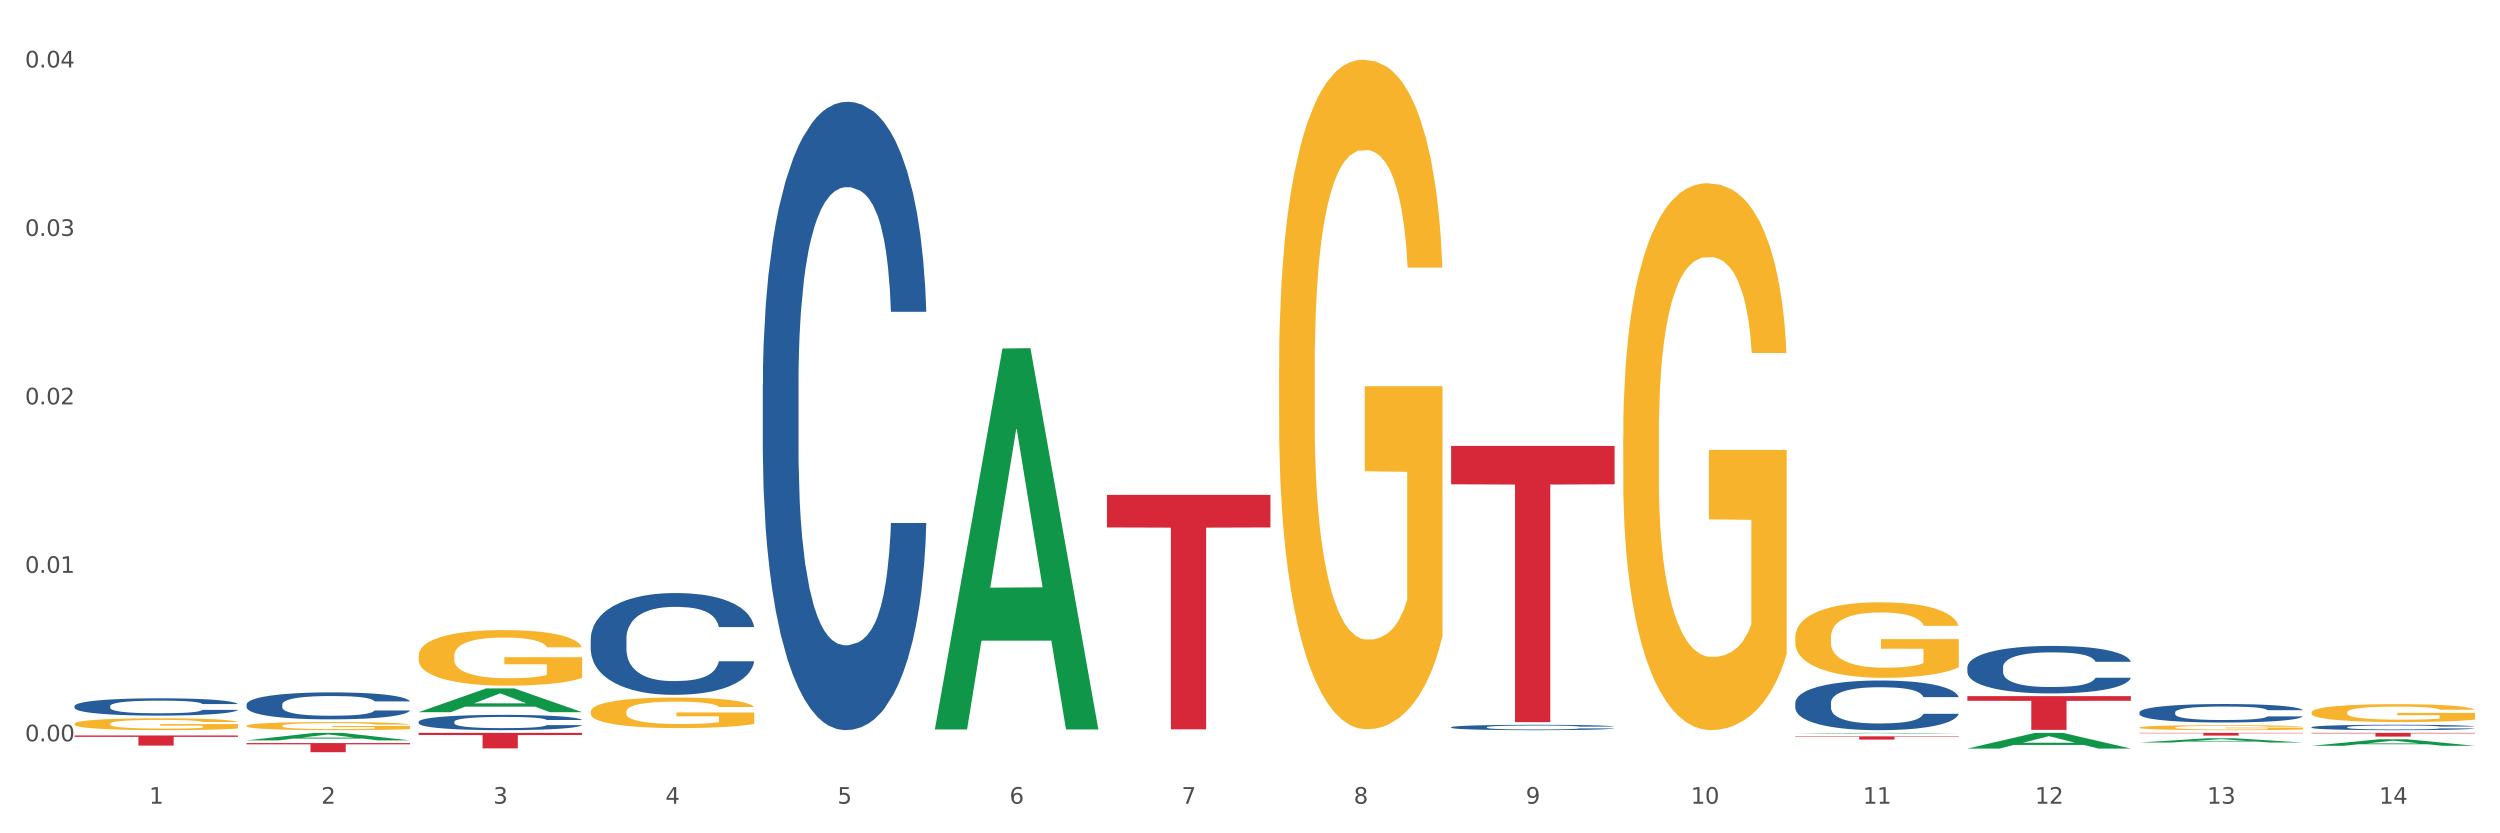
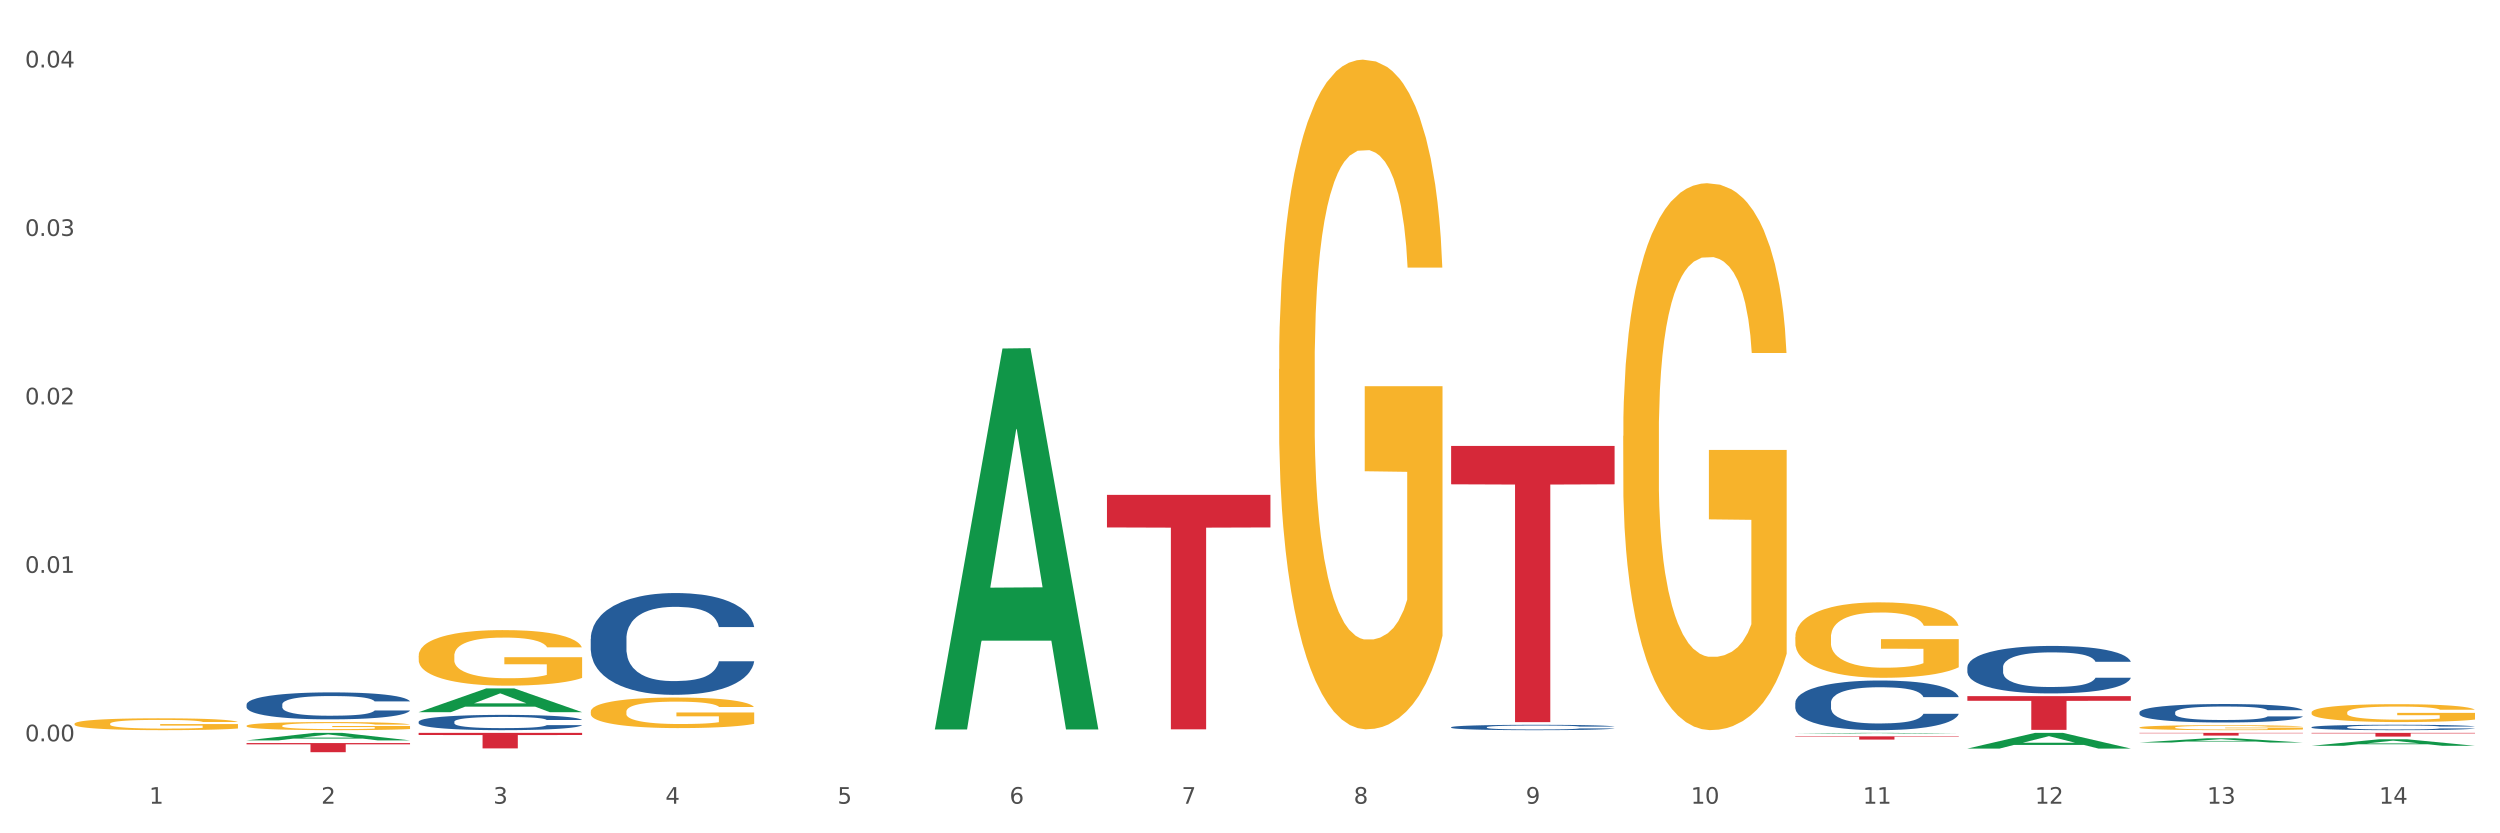
<svg xmlns="http://www.w3.org/2000/svg" xmlns:xlink="http://www.w3.org/1999/xlink" width="1080pt" height="360pt" viewBox="0 0 1080 360" version="1.1">
  <rect x="0" y="0" width="1080" height="360" fill="#333333" stroke="none" />
  <defs>
    <style type="text/css">*{stroke-linejoin: round; stroke-linecap: butt}</style>
  </defs>
  <g id="figure_1">
    <g id="patch_1">
      <path d="M 0 360  L 1080 360  L 1080 0  L 0 0  z " style="fill: #ffffff; stroke: #ffffff; stroke-linejoin: miter" />
    </g>
    <g id="axes_1">
      <g id="matplotlib.axis_1">
        <g id="xtick_1">
          <g id="text_1">
            <g style="fill: #4d4d4d" transform="translate(64.432 347.204) scale(0.096 -0.096)">
              <defs>
                <path id="DejaVuSans-31" d="M 794 531  L 1825 531  L 1825 4091  L 703 3866  L 703 4441  L 1819 4666  L 2450 4666  L 2450 531  L 3481 531  L 3481 0  L 794 0  L 794 531  z " transform="scale(0.016)" />
              </defs>
              <use xlink:href="#DejaVuSans-31" />
            </g>
          </g>
        </g>
        <g id="xtick_2">
          <g id="text_2">
            <g style="fill: #4d4d4d" transform="translate(138.771 347.204) scale(0.096 -0.096)">
              <defs>
                <path id="DejaVuSans-32" d="M 1228 531  L 3431 531  L 3431 0  L 469 0  L 469 531  Q 828 903 1448 1529  Q 2069 2156 2228 2338  Q 2531 2678 2651 2914  Q 2772 3150 2772 3378  Q 2772 3750 2511 3984  Q 2250 4219 1831 4219  Q 1534 4219 1204 4116  Q 875 4013 500 3803  L 500 4441  Q 881 4594 1212 4672  Q 1544 4750 1819 4750  Q 2544 4750 2975 4387  Q 3406 4025 3406 3419  Q 3406 3131 3298 2873  Q 3191 2616 2906 2266  Q 2828 2175 2409 1742  Q 1991 1309 1228 531  z " transform="scale(0.016)" />
              </defs>
              <use xlink:href="#DejaVuSans-32" />
            </g>
          </g>
        </g>
        <g id="xtick_3">
          <g id="text_3">
            <g style="fill: #4d4d4d" transform="translate(213.109 347.204) scale(0.096 -0.096)">
              <defs>
                <path id="DejaVuSans-33" d="M 2597 2516  Q 3050 2419 3304 2112  Q 3559 1806 3559 1356  Q 3559 666 3084 287  Q 2609 -91 1734 -91  Q 1441 -91 1130 -33  Q 819 25 488 141  L 488 750  Q 750 597 1062 519  Q 1375 441 1716 441  Q 2309 441 2620 675  Q 2931 909 2931 1356  Q 2931 1769 2642 2001  Q 2353 2234 1838 2234  L 1294 2234  L 1294 2753  L 1863 2753  Q 2328 2753 2575 2939  Q 2822 3125 2822 3475  Q 2822 3834 2567 4026  Q 2313 4219 1838 4219  Q 1578 4219 1281 4162  Q 984 4106 628 3988  L 628 4550  Q 988 4650 1302 4700  Q 1616 4750 1894 4750  Q 2613 4750 3031 4423  Q 3450 4097 3450 3541  Q 3450 3153 3228 2886  Q 3006 2619 2597 2516  z " transform="scale(0.016)" />
              </defs>
              <use xlink:href="#DejaVuSans-33" />
            </g>
          </g>
        </g>
        <g id="xtick_4">
          <g id="text_4">
            <g style="fill: #4d4d4d" transform="translate(287.448 347.204) scale(0.096 -0.096)">
              <defs>
                <path id="DejaVuSans-34" d="M 2419 4116  L 825 1625  L 2419 1625  L 2419 4116  z M 2253 4666  L 3047 4666  L 3047 1625  L 3713 1625  L 3713 1100  L 3047 1100  L 3047 0  L 2419 0  L 2419 1100  L 313 1100  L 313 1709  L 2253 4666  z " transform="scale(0.016)" />
              </defs>
              <use xlink:href="#DejaVuSans-34" />
            </g>
          </g>
        </g>
        <g id="xtick_5">
          <g id="text_5">
            <g style="fill: #4d4d4d" transform="translate(361.787 347.204) scale(0.096 -0.096)">
              <defs>
                <path id="DejaVuSans-35" d="M 691 4666  L 3169 4666  L 3169 4134  L 1269 4134  L 1269 2991  Q 1406 3038 1543 3061  Q 1681 3084 1819 3084  Q 2600 3084 3056 2656  Q 3513 2228 3513 1497  Q 3513 744 3044 326  Q 2575 -91 1722 -91  Q 1428 -91 1123 -41  Q 819 9 494 109  L 494 744  Q 775 591 1075 516  Q 1375 441 1709 441  Q 2250 441 2565 725  Q 2881 1009 2881 1497  Q 2881 1984 2565 2268  Q 2250 2553 1709 2553  Q 1456 2553 1204 2497  Q 953 2441 691 2322  L 691 4666  z " transform="scale(0.016)" />
              </defs>
              <use xlink:href="#DejaVuSans-35" />
            </g>
          </g>
        </g>
        <g id="xtick_6">
          <g id="text_6">
            <g style="fill: #4d4d4d" transform="translate(436.125 347.204) scale(0.096 -0.096)">
              <defs>
                <path id="DejaVuSans-36" d="M 2113 2584  Q 1688 2584 1439 2293  Q 1191 2003 1191 1497  Q 1191 994 1439 701  Q 1688 409 2113 409  Q 2538 409 2786 701  Q 3034 994 3034 1497  Q 3034 2003 2786 2293  Q 2538 2584 2113 2584  z M 3366 4563  L 3366 3988  Q 3128 4100 2886 4159  Q 2644 4219 2406 4219  Q 1781 4219 1451 3797  Q 1122 3375 1075 2522  Q 1259 2794 1537 2939  Q 1816 3084 2150 3084  Q 2853 3084 3261 2657  Q 3669 2231 3669 1497  Q 3669 778 3244 343  Q 2819 -91 2113 -91  Q 1303 -91 875 529  Q 447 1150 447 2328  Q 447 3434 972 4092  Q 1497 4750 2381 4750  Q 2619 4750 2861 4703  Q 3103 4656 3366 4563  z " transform="scale(0.016)" />
              </defs>
              <use xlink:href="#DejaVuSans-36" />
            </g>
          </g>
        </g>
        <g id="xtick_7">
          <g id="text_7">
            <g style="fill: #4d4d4d" transform="translate(510.464 347.204) scale(0.096 -0.096)">
              <defs>
                <path id="DejaVuSans-37" d="M 525 4666  L 3525 4666  L 3525 4397  L 1831 0  L 1172 0  L 2766 4134  L 525 4134  L 525 4666  z " transform="scale(0.016)" />
              </defs>
              <use xlink:href="#DejaVuSans-37" />
            </g>
          </g>
        </g>
        <g id="xtick_8">
          <g id="text_8">
            <g style="fill: #4d4d4d" transform="translate(584.803 347.204) scale(0.096 -0.096)">
              <defs>
                <path id="DejaVuSans-38" d="M 2034 2216  Q 1584 2216 1326 1975  Q 1069 1734 1069 1313  Q 1069 891 1326 650  Q 1584 409 2034 409  Q 2484 409 2743 651  Q 3003 894 3003 1313  Q 3003 1734 2745 1975  Q 2488 2216 2034 2216  z M 1403 2484  Q 997 2584 770 2862  Q 544 3141 544 3541  Q 544 4100 942 4425  Q 1341 4750 2034 4750  Q 2731 4750 3128 4425  Q 3525 4100 3525 3541  Q 3525 3141 3298 2862  Q 3072 2584 2669 2484  Q 3125 2378 3379 2068  Q 3634 1759 3634 1313  Q 3634 634 3220 271  Q 2806 -91 2034 -91  Q 1263 -91 848 271  Q 434 634 434 1313  Q 434 1759 690 2068  Q 947 2378 1403 2484  z M 1172 3481  Q 1172 3119 1398 2916  Q 1625 2713 2034 2713  Q 2441 2713 2670 2916  Q 2900 3119 2900 3481  Q 2900 3844 2670 4047  Q 2441 4250 2034 4250  Q 1625 4250 1398 4047  Q 1172 3844 1172 3481  z " transform="scale(0.016)" />
              </defs>
              <use xlink:href="#DejaVuSans-38" />
            </g>
          </g>
        </g>
        <g id="xtick_9">
          <g id="text_9">
            <g style="fill: #4d4d4d" transform="translate(659.142 347.204) scale(0.096 -0.096)">
              <defs>
                <path id="DejaVuSans-39" d="M 703 97  L 703 672  Q 941 559 1184 500  Q 1428 441 1663 441  Q 2288 441 2617 861  Q 2947 1281 2994 2138  Q 2813 1869 2534 1725  Q 2256 1581 1919 1581  Q 1219 1581 811 2004  Q 403 2428 403 3163  Q 403 3881 828 4315  Q 1253 4750 1959 4750  Q 2769 4750 3195 4129  Q 3622 3509 3622 2328  Q 3622 1225 3098 567  Q 2575 -91 1691 -91  Q 1453 -91 1209 -44  Q 966 3 703 97  z M 1959 2075  Q 2384 2075 2632 2365  Q 2881 2656 2881 3163  Q 2881 3666 2632 3958  Q 2384 4250 1959 4250  Q 1534 4250 1286 3958  Q 1038 3666 1038 3163  Q 1038 2656 1286 2365  Q 1534 2075 1959 2075  z " transform="scale(0.016)" />
              </defs>
              <use xlink:href="#DejaVuSans-39" />
            </g>
          </g>
        </g>
        <g id="xtick_10">
          <g id="text_10">
            <g style="fill: #4d4d4d" transform="translate(730.426 347.204) scale(0.096 -0.096)">
              <defs>
                <path id="DejaVuSans-30" d="M 2034 4250  Q 1547 4250 1301 3770  Q 1056 3291 1056 2328  Q 1056 1369 1301 889  Q 1547 409 2034 409  Q 2525 409 2770 889  Q 3016 1369 3016 2328  Q 3016 3291 2770 3770  Q 2525 4250 2034 4250  z M 2034 4750  Q 2819 4750 3233 4129  Q 3647 3509 3647 2328  Q 3647 1150 3233 529  Q 2819 -91 2034 -91  Q 1250 -91 836 529  Q 422 1150 422 2328  Q 422 3509 836 4129  Q 1250 4750 2034 4750  z " transform="scale(0.016)" />
              </defs>
              <use xlink:href="#DejaVuSans-31" />
              <use xlink:href="#DejaVuSans-30" transform="translate(63.623 0)" />
            </g>
          </g>
        </g>
        <g id="xtick_11">
          <g id="text_11">
            <g style="fill: #4d4d4d" transform="translate(804.765 347.204) scale(0.096 -0.096)">
              <use xlink:href="#DejaVuSans-31" />
              <use xlink:href="#DejaVuSans-31" transform="translate(63.623 0)" />
            </g>
          </g>
        </g>
        <g id="xtick_12">
          <g id="text_12">
            <g style="fill: #4d4d4d" transform="translate(879.104 347.204) scale(0.096 -0.096)">
              <use xlink:href="#DejaVuSans-31" />
              <use xlink:href="#DejaVuSans-32" transform="translate(63.623 0)" />
            </g>
          </g>
        </g>
        <g id="xtick_13">
          <g id="text_13">
            <g style="fill: #4d4d4d" transform="translate(953.442 347.204) scale(0.096 -0.096)">
              <use xlink:href="#DejaVuSans-31" />
              <use xlink:href="#DejaVuSans-33" transform="translate(63.623 0)" />
            </g>
          </g>
        </g>
        <g id="xtick_14">
          <g id="text_14">
            <g style="fill: #4d4d4d" transform="translate(1027.781 347.204) scale(0.096 -0.096)">
              <use xlink:href="#DejaVuSans-31" />
              <use xlink:href="#DejaVuSans-34" transform="translate(63.623 0)" />
            </g>
          </g>
        </g>
        <g id="xtick_15" />
        <g id="xtick_16" />
        <g id="xtick_17" />
        <g id="xtick_18" />
        <g id="xtick_19" />
        <g id="xtick_20" />
        <g id="xtick_21" />
        <g id="xtick_22" />
        <g id="xtick_23" />
        <g id="xtick_24" />
        <g id="xtick_25" />
        <g id="xtick_26" />
        <g id="xtick_27" />
      </g>
      <g id="matplotlib.axis_2">
        <g id="ytick_1">
          <g id="text_15">
            <g style="fill: #4d4d4d" transform="translate(10.8 320.246) scale(0.096 -0.096)">
              <defs>
                <path id="DejaVuSans-2e" d="M 684 794  L 1344 794  L 1344 0  L 684 0  L 684 794  z " transform="scale(0.016)" />
              </defs>
              <use xlink:href="#DejaVuSans-30" />
              <use xlink:href="#DejaVuSans-2e" transform="translate(63.623 0)" />
              <use xlink:href="#DejaVuSans-30" transform="translate(95.41 0)" />
              <use xlink:href="#DejaVuSans-30" transform="translate(159.033 0)" />
            </g>
          </g>
        </g>
        <g id="ytick_2">
          <g id="text_16">
            <g style="fill: #4d4d4d" transform="translate(10.8 247.471) scale(0.096 -0.096)">
              <use xlink:href="#DejaVuSans-30" />
              <use xlink:href="#DejaVuSans-2e" transform="translate(63.623 0)" />
              <use xlink:href="#DejaVuSans-30" transform="translate(95.41 0)" />
              <use xlink:href="#DejaVuSans-31" transform="translate(159.033 0)" />
            </g>
          </g>
        </g>
        <g id="ytick_3">
          <g id="text_17">
            <g style="fill: #4d4d4d" transform="translate(10.8 174.696) scale(0.096 -0.096)">
              <use xlink:href="#DejaVuSans-30" />
              <use xlink:href="#DejaVuSans-2e" transform="translate(63.623 0)" />
              <use xlink:href="#DejaVuSans-30" transform="translate(95.41 0)" />
              <use xlink:href="#DejaVuSans-32" transform="translate(159.033 0)" />
            </g>
          </g>
        </g>
        <g id="ytick_4">
          <g id="text_18">
            <g style="fill: #4d4d4d" transform="translate(10.8 101.92) scale(0.096 -0.096)">
              <use xlink:href="#DejaVuSans-30" />
              <use xlink:href="#DejaVuSans-2e" transform="translate(63.623 0)" />
              <use xlink:href="#DejaVuSans-30" transform="translate(95.41 0)" />
              <use xlink:href="#DejaVuSans-33" transform="translate(159.033 0)" />
            </g>
          </g>
        </g>
        <g id="ytick_5">
          <g id="text_19">
            <g style="fill: #4d4d4d" transform="translate(10.8 29.145) scale(0.096 -0.096)">
              <use xlink:href="#DejaVuSans-30" />
              <use xlink:href="#DejaVuSans-2e" transform="translate(63.623 0)" />
              <use xlink:href="#DejaVuSans-30" transform="translate(95.41 0)" />
              <use xlink:href="#DejaVuSans-34" transform="translate(159.033 0)" />
            </g>
          </g>
        </g>
        <g id="ytick_6" />
        <g id="ytick_7" />
        <g id="ytick_8" />
        <g id="ytick_9" />
      </g>
      <g id="PolyCollection_1">
        <path d="M 106.514 319.839  L 106.587 319.836  L 135.709 316.602  L 147.795 316.599  L 177.135 319.845  L 163.157 319.845  L 156.823 319.089  L 126.754 319.089  L 126.535 319.101  L 120.42 319.845  L 106.514 319.845  L 106.514 319.839  L 130.54 318.638  L 153.037 318.635  L 141.897 317.291  L 141.752 317.285  L 141.606 317.294  L 130.467 318.635  L 130.54 318.638  L 106.514 319.839  z " clip-path="url(#pf25abf8877)" style="fill: #109648" />
        <path d="M 106.514 321.008  L 177.135 321.008  L 177.135 321.556  L 149.355 321.56  L 149.355 324.95  L 134.126 324.95  L 134.126 321.56  L 106.514 321.556  L 106.514 321.012  L 106.514 321.008  z " clip-path="url(#pf25abf8877)" style="fill: #d62839" />
        <path d="M 180.852 316.599  L 251.474 316.599  L 251.474 317.531  L 223.694 317.538  L 223.694 323.307  L 208.465 323.307  L 208.465 317.538  L 180.852 317.531  L 180.852 316.605  L 180.852 316.599  z " clip-path="url(#pf25abf8877)" style="fill: #d62839" />
        <path d="M 478.207 213.772  L 548.829 213.772  L 548.829 227.851  L 521.049 227.946  L 521.049 315.083  L 505.82 315.083  L 505.82 227.946  L 478.207 227.851  L 478.207 213.867  L 478.207 213.772  z " clip-path="url(#pf25abf8877)" style="fill: #d62839" />
        <path d="M 626.885 192.634  L 697.506 192.634  L 697.506 209.216  L 669.726 209.328  L 669.726 311.953  L 654.497 311.953  L 654.497 209.328  L 626.885 209.216  L 626.885 192.746  L 626.885 192.634  z " clip-path="url(#pf25abf8877)" style="fill: #d62839" />
        <path d="M 775.562 318.107  L 846.184 318.107  L 846.184 318.303  L 818.404 318.305  L 818.404 319.52  L 803.175 319.52  L 803.175 318.305  L 775.562 318.303  L 775.562 318.108  L 775.562 318.107  z " clip-path="url(#pf25abf8877)" style="fill: #d62839" />
        <path d="M 849.901 300.724  L 920.523 300.724  L 920.523 302.751  L 892.742 302.765  L 892.742 315.307  L 877.514 315.307  L 877.514 302.765  L 849.901 302.751  L 849.901 300.738  L 849.901 300.724  z " clip-path="url(#pf25abf8877)" style="fill: #d62839" />
        <path d="M 924.24 316.599  L 994.861 316.599  L 994.861 316.761  L 967.081 316.763  L 967.081 317.767  L 951.852 317.767  L 951.852 316.763  L 924.24 316.761  L 924.24 316.6  L 924.24 316.599  z " clip-path="url(#pf25abf8877)" style="fill: #d62839" />
        <path d="M 32.175 312.676  L 32.258 312.671  L 32.258 312.502  L 32.425 312.357  L 33.259 312.006  L 34.51 311.715  L 35.427 311.56  L 36.344 311.434  L 37.428 311.307  L 38.762 311.176  L 41.18 310.984  L 42.681 310.886  L 44.515 310.782  L 47.85 310.633  L 50.268 310.548  L 52.77 310.478  L 56.855 310.394  L 59.523 310.356  L 62.358 310.328  L 65.777 310.309  L 68.361 310.304  L 74.031 310.319  L 78.867 310.361  L 81.202 310.394  L 84.203 310.45  L 85.788 310.487  L 88.372 310.562  L 91.04 310.661  L 92.875 310.745  L 95.626 310.904  L 97.711 311.064  L 99.628 311.26  L 100.629 311.396  L 101.379 311.523  L 102.046 311.668  L 102.713 311.898  L 87.705 311.898  L 87.122 311.734  L 86.204 311.579  L 84.87 311.429  L 83.703 311.335  L 81.702 311.218  L 79.868 311.143  L 77.95 311.087  L 75.615 311.04  L 73.781 311.017  L 71.196 310.998  L 66.11 311.003  L 62.692 311.04  L 60.357 311.087  L 58.856 311.129  L 57.522 311.176  L 56.021 311.242  L 54.27 311.34  L 53.02 311.429  L 51.769 311.542  L 50.768 311.654  L 49.851 311.785  L 49.101 311.926  L 48.517 312.071  L 48.017 312.249  L 47.6 312.544  L 47.6 313.186  L 47.767 313.332  L 48.184 313.524  L 48.684 313.669  L 49.518 313.843  L 50.268 313.96  L 51.686 314.128  L 53.27 314.269  L 54.52 314.358  L 55.771 314.433  L 57.939 314.536  L 60.357 314.62  L 62.441 314.672  L 65.276 314.719  L 67.194 314.738  L 68.862 314.747  L 72.947 314.747  L 75.865 314.733  L 79.117 314.7  L 81.619 314.658  L 83.703 314.606  L 86.038 314.522  L 87.538 314.442  L 87.538 313.463  L 69.195 313.458  L 69.195 312.807  L 102.797 312.807  L 102.797 314.719  L 101.379 314.817  L 99.795 314.906  L 98.128 314.986  L 95.626 315.084  L 92.625 315.178  L 89.956 315.244  L 87.122 315.3  L 83.786 315.351  L 79.451 315.398  L 76.783 315.417  L 73.447 315.431  L 69.529 315.436  L 66.11 315.426  L 62.775 315.403  L 59.273 315.361  L 55.855 315.3  L 53.27 315.239  L 50.685 315.164  L 47.934 315.066  L 45.766 314.972  L 44.098 314.888  L 42.264 314.78  L 40.263 314.639  L 38.762 314.513  L 37.428 314.381  L 36.01 314.213  L 35.01 314.067  L 34.009 313.885  L 33.426 313.749  L 32.759 313.538  L 32.258 313.243  L 32.175 312.676  z " clip-path="url(#pf25abf8877)" style="fill: #f7b32b" />
-         <path d="M 32.175 317.725  L 102.797 317.725  L 102.797 318.333  L 75.017 318.337  L 75.017 322.098  L 59.788 322.098  L 59.788 318.337  L 32.175 318.333  L 32.175 317.73  L 32.175 317.725  z " clip-path="url(#pf25abf8877)" style="fill: #d62839" />
        <path d="M 998.578 314.145  L 998.662 314.143  L 998.662 314.083  L 998.912 314.002  L 999.83 313.852  L 1000.999 313.739  L 1003.003 313.606  L 1004.088 313.55  L 1005.507 313.488  L 1008.429 313.388  L 1011.768 313.302  L 1014.105 313.255  L 1015.858 313.225  L 1019.781 313.172  L 1022.035 313.148  L 1024.373 313.129  L 1026.376 313.116  L 1029.715 313.101  L 1032.387 313.095  L 1035.475 313.093  L 1038.063 313.095  L 1041.486 313.103  L 1046.494 313.129  L 1048.414 313.144  L 1051.002 313.17  L 1053.673 313.204  L 1055.844 313.238  L 1058.348 313.287  L 1060.936 313.351  L 1063.44 313.433  L 1065.193 313.508  L 1066.612 313.587  L 1067.864 313.683  L 1068.783 313.788  L 1069.2 313.876  L 1053.924 313.876  L 1053.506 313.797  L 1052.671 313.711  L 1051.837 313.653  L 1050.918 313.606  L 1049.499 313.553  L 1048.247 313.518  L 1046.16 313.478  L 1044.24 313.452  L 1042.654 313.437  L 1040.734 313.424  L 1036.644 313.411  L 1033.722 313.411  L 1031.886 313.416  L 1029.632 313.426  L 1027.712 313.441  L 1025.458 313.467  L 1023.705 313.495  L 1021.952 313.531  L 1020.95 313.557  L 1019.448 313.604  L 1018.446 313.642  L 1017.11 313.709  L 1016.359 313.756  L 1015.023 313.878  L 1014.439 313.968  L 1014.188 314.03  L 1014.022 314.098  L 1014.022 314.432  L 1014.522 314.582  L 1014.94 314.646  L 1015.608 314.719  L 1016.86 314.813  L 1018.696 314.905  L 1020.616 314.971  L 1022.202 315.012  L 1023.705 315.042  L 1025.207 315.066  L 1027.044 315.087  L 1028.547 315.1  L 1030.8 315.113  L 1033.472 315.119  L 1035.559 315.119  L 1039.816 315.108  L 1041.736 315.098  L 1043.572 315.083  L 1045.576 315.059  L 1047.162 315.034  L 1048.08 315.014  L 1049.583 314.974  L 1050.752 314.931  L 1051.753 314.882  L 1052.421 314.839  L 1053.172 314.775  L 1053.757 314.702  L 1053.924 314.663  L 1069.2 314.663  L 1068.866 314.74  L 1068.282 314.815  L 1067.113 314.916  L 1066.195 314.974  L 1064.776 315.044  L 1063.273 315.104  L 1061.186 315.17  L 1059.266 315.22  L 1057.263 315.262  L 1055.092 315.301  L 1051.169 315.355  L 1049.75 315.369  L 1046.745 315.395  L 1044.407 315.41  L 1040.985 315.425  L 1037.479 315.434  L 1033.806 315.436  L 1030.55 315.432  L 1026.96 315.419  L 1024.707 315.406  L 1022.202 315.387  L 1019.281 315.357  L 1016.526 315.32  L 1013.938 315.277  L 1011.517 315.228  L 1009.263 315.173  L 1006.342 315.081  L 1004.171 314.991  L 1002.585 314.907  L 1001.5 314.837  L 1000.415 314.747  L 999.83 314.685  L 998.912 314.535  L 998.578 314.396  L 998.578 314.145  z " clip-path="url(#pf25abf8877)" style="fill: #255c99" />
        <path d="M 849.901 288.26  L 849.984 288.241  L 849.984 287.716  L 850.235 287.004  L 851.153 285.692  L 852.322 284.699  L 854.325 283.537  L 855.41 283.05  L 856.829 282.506  L 859.751 281.626  L 863.09 280.876  L 865.428 280.464  L 867.181 280.201  L 871.104 279.733  L 873.358 279.526  L 875.695 279.358  L 877.699 279.245  L 881.038 279.114  L 883.709 279.058  L 886.798 279.039  L 889.386 279.058  L 892.808 279.133  L 897.817 279.358  L 899.737 279.489  L 902.325 279.714  L 904.996 280.014  L 907.166 280.314  L 909.671 280.745  L 912.258 281.307  L 914.763 282.019  L 916.516 282.675  L 917.935 283.368  L 919.187 284.212  L 920.105 285.13  L 920.523 285.899  L 905.246 285.899  L 904.829 285.205  L 903.994 284.455  L 903.159 283.949  L 902.241 283.537  L 900.822 283.069  L 899.57 282.769  L 897.483 282.413  L 895.563 282.188  L 893.977 282.057  L 892.057 281.944  L 887.966 281.832  L 885.045 281.832  L 883.208 281.869  L 880.954 281.963  L 879.034 282.094  L 876.78 282.319  L 875.027 282.563  L 873.274 282.881  L 872.273 283.106  L 870.77 283.518  L 869.768 283.856  L 868.433 284.437  L 867.681 284.849  L 866.346 285.917  L 865.761 286.704  L 865.511 287.248  L 865.344 287.848  L 865.344 290.771  L 865.845 292.083  L 866.262 292.645  L 866.93 293.283  L 868.182 294.107  L 870.019 294.913  L 871.939 295.494  L 873.525 295.85  L 875.027 296.112  L 876.53 296.319  L 878.367 296.506  L 879.869 296.619  L 882.123 296.731  L 884.794 296.787  L 886.881 296.787  L 891.139 296.693  L 893.059 296.6  L 894.895 296.469  L 896.899 296.262  L 898.485 296.038  L 899.403 295.869  L 900.905 295.513  L 902.074 295.138  L 903.076 294.707  L 903.744 294.332  L 904.495 293.77  L 905.079 293.133  L 905.246 292.795  L 920.523 292.795  L 920.189 293.47  L 919.604 294.126  L 918.436 295.007  L 917.517 295.513  L 916.098 296.131  L 914.596 296.656  L 912.509 297.237  L 910.589 297.668  L 908.585 298.043  L 906.415 298.38  L 902.491 298.849  L 901.072 298.98  L 898.067 299.205  L 895.73 299.336  L 892.307 299.467  L 888.801 299.542  L 885.128 299.561  L 881.873 299.523  L 878.283 299.411  L 876.029 299.298  L 873.525 299.13  L 870.603 298.867  L 867.848 298.549  L 865.261 298.174  L 862.84 297.743  L 860.586 297.256  L 857.664 296.45  L 855.494 295.663  L 853.908 294.932  L 852.823 294.313  L 851.737 293.526  L 851.153 292.983  L 850.235 291.671  L 849.901 290.453  L 849.901 288.26  z " clip-path="url(#pf25abf8877)" style="fill: #255c99" />
        <path d="M 775.562 303.619  L 775.646 303.599  L 775.646 303.051  L 775.896 302.306  L 776.814 300.934  L 777.983 299.896  L 779.986 298.681  L 781.072 298.171  L 782.491 297.603  L 785.412 296.682  L 788.752 295.898  L 791.089 295.467  L 792.842 295.192  L 796.765 294.703  L 799.019 294.487  L 801.357 294.311  L 803.36 294.193  L 806.699 294.056  L 809.37 293.997  L 812.459 293.977  L 815.047 293.997  L 818.469 294.075  L 823.478 294.311  L 825.398 294.448  L 827.986 294.683  L 830.657 294.997  L 832.828 295.31  L 835.332 295.761  L 837.92 296.349  L 840.424 297.093  L 842.177 297.779  L 843.596 298.504  L 844.848 299.386  L 845.766 300.346  L 846.184 301.15  L 830.908 301.15  L 830.49 300.425  L 829.655 299.641  L 828.821 299.112  L 827.902 298.681  L 826.483 298.191  L 825.231 297.877  L 823.144 297.505  L 821.224 297.27  L 819.638 297.133  L 817.718 297.015  L 813.628 296.897  L 810.706 296.897  L 808.87 296.937  L 806.616 297.035  L 804.696 297.172  L 802.442 297.407  L 800.689 297.662  L 798.936 297.995  L 797.934 298.23  L 796.431 298.661  L 795.43 299.014  L 794.094 299.621  L 793.343 300.052  L 792.007 301.169  L 791.423 301.993  L 791.172 302.561  L 791.005 303.188  L 791.005 306.245  L 791.506 307.617  L 791.924 308.205  L 792.591 308.871  L 793.844 309.733  L 795.68 310.576  L 797.6 311.183  L 799.186 311.556  L 800.689 311.83  L 802.191 312.046  L 804.028 312.242  L 805.53 312.359  L 807.784 312.477  L 810.456 312.536  L 812.543 312.536  L 816.8 312.438  L 818.72 312.34  L 820.556 312.202  L 822.56 311.987  L 824.146 311.752  L 825.064 311.575  L 826.567 311.203  L 827.735 310.811  L 828.737 310.36  L 829.405 309.968  L 830.156 309.38  L 830.741 308.714  L 830.908 308.361  L 846.184 308.361  L 845.85 309.067  L 845.266 309.753  L 844.097 310.674  L 843.179 311.203  L 841.76 311.85  L 840.257 312.398  L 838.17 313.006  L 836.25 313.457  L 834.247 313.848  L 832.076 314.201  L 828.153 314.691  L 826.734 314.828  L 823.728 315.063  L 821.391 315.201  L 817.969 315.338  L 814.463 315.416  L 810.79 315.436  L 807.534 315.397  L 803.944 315.279  L 801.69 315.161  L 799.186 314.985  L 796.264 314.711  L 793.51 314.378  L 790.922 313.986  L 788.501 313.535  L 786.247 313.025  L 783.325 312.183  L 781.155 311.36  L 779.569 310.595  L 778.484 309.949  L 777.399 309.126  L 776.814 308.557  L 775.896 307.186  L 775.562 305.912  L 775.562 303.619  z " clip-path="url(#pf25abf8877)" style="fill: #255c99" />
        <path d="M 626.885 314.158  L 626.968 314.156  L 626.968 314.097  L 627.219 314.017  L 628.137 313.868  L 629.306 313.756  L 631.309 313.625  L 632.394 313.57  L 633.813 313.508  L 636.735 313.409  L 640.074 313.324  L 642.411 313.277  L 644.164 313.248  L 648.088 313.195  L 650.342 313.171  L 652.679 313.152  L 654.683 313.139  L 658.022 313.125  L 660.693 313.118  L 663.782 313.116  L 666.369 313.118  L 669.792 313.127  L 674.801 313.152  L 676.721 313.167  L 679.308 313.192  L 681.98 313.226  L 684.15 313.26  L 686.654 313.309  L 689.242 313.373  L 691.747 313.453  L 693.5 313.527  L 694.919 313.606  L 696.171 313.701  L 697.089 313.805  L 697.506 313.892  L 682.23 313.892  L 681.813 313.813  L 680.978 313.728  L 680.143 313.671  L 679.225 313.625  L 677.806 313.572  L 676.554 313.538  L 674.467 313.497  L 672.547 313.472  L 670.961 313.457  L 669.041 313.445  L 664.95 313.432  L 662.029 313.432  L 660.192 313.436  L 657.938 313.447  L 656.018 313.461  L 653.764 313.487  L 652.011 313.514  L 650.258 313.55  L 649.257 313.576  L 647.754 313.622  L 646.752 313.661  L 645.417 313.726  L 644.665 313.773  L 643.33 313.894  L 642.745 313.983  L 642.495 314.044  L 642.328 314.112  L 642.328 314.442  L 642.829 314.591  L 643.246 314.654  L 643.914 314.726  L 645.166 314.819  L 647.003 314.91  L 648.923 314.976  L 650.509 315.016  L 652.011 315.046  L 653.514 315.069  L 655.35 315.091  L 656.853 315.103  L 659.107 315.116  L 661.778 315.122  L 663.865 315.122  L 668.122 315.112  L 670.042 315.101  L 671.879 315.086  L 673.882 315.063  L 675.468 315.038  L 676.387 315.019  L 677.889 314.978  L 679.058 314.936  L 680.06 314.887  L 680.728 314.845  L 681.479 314.781  L 682.063 314.709  L 682.23 314.671  L 697.506 314.671  L 697.173 314.747  L 696.588 314.821  L 695.42 314.921  L 694.501 314.978  L 693.082 315.048  L 691.58 315.107  L 689.493 315.173  L 687.573 315.222  L 685.569 315.264  L 683.399 315.302  L 679.475 315.355  L 678.056 315.37  L 675.051 315.396  L 672.714 315.41  L 669.291 315.425  L 665.785 315.434  L 662.112 315.436  L 658.856 315.432  L 655.267 315.419  L 653.013 315.406  L 650.509 315.387  L 647.587 315.357  L 644.832 315.321  L 642.244 315.279  L 639.824 315.23  L 637.57 315.175  L 634.648 315.084  L 632.478 314.995  L 630.892 314.913  L 629.806 314.843  L 628.721 314.754  L 628.137 314.692  L 627.219 314.544  L 626.885 314.406  L 626.885 314.158  z " clip-path="url(#pf25abf8877)" style="fill: #255c99" />
-         <path d="M 329.53 165.944  L 329.613 165.696  L 329.613 158.754  L 329.864 149.333  L 330.782 131.979  L 331.951 118.84  L 333.954 103.469  L 335.039 97.023  L 336.458 89.834  L 339.38 78.182  L 342.719 68.265  L 345.057 62.811  L 346.81 59.34  L 350.733 53.143  L 352.987 50.415  L 355.324 48.184  L 357.328 46.697  L 360.667 44.961  L 363.338 44.218  L 366.427 43.97  L 369.015 44.218  L 372.437 45.209  L 377.446 48.184  L 379.366 49.92  L 381.954 52.895  L 384.625 56.861  L 386.795 60.828  L 389.3 66.53  L 391.887 73.967  L 394.392 83.388  L 396.145 92.065  L 397.564 101.238  L 398.816 112.394  L 399.734 124.542  L 400.152 134.706  L 384.875 134.706  L 384.458 125.533  L 383.623 115.617  L 382.788 108.923  L 381.87 103.469  L 380.451 97.271  L 379.199 93.305  L 377.112 88.594  L 375.192 85.619  L 373.606 83.884  L 371.686 82.396  L 367.595 80.909  L 364.674 80.909  L 362.837 81.405  L 360.583 82.644  L 358.663 84.38  L 356.41 87.355  L 354.656 90.578  L 352.903 94.792  L 351.902 97.767  L 350.399 103.221  L 349.397 107.684  L 348.062 115.369  L 347.31 120.823  L 345.975 134.954  L 345.391 145.367  L 345.14 152.556  L 344.973 160.489  L 344.973 199.164  L 345.474 216.518  L 345.891 223.955  L 346.559 232.385  L 347.811 243.293  L 349.648 253.953  L 351.568 261.638  L 353.154 266.349  L 354.656 269.82  L 356.159 272.547  L 357.996 275.026  L 359.498 276.513  L 361.752 278.001  L 364.423 278.745  L 366.51 278.745  L 370.768 277.505  L 372.688 276.265  L 374.524 274.53  L 376.528 271.803  L 378.114 268.828  L 379.032 266.597  L 380.534 261.886  L 381.703 256.928  L 382.705 251.226  L 383.373 246.268  L 384.124 238.83  L 384.708 230.401  L 384.875 225.939  L 400.152 225.939  L 399.818 234.864  L 399.233 243.541  L 398.065 255.193  L 397.146 261.886  L 395.727 270.068  L 394.225 277.009  L 392.138 284.694  L 390.218 290.396  L 388.214 295.355  L 386.044 299.817  L 382.121 306.015  L 380.701 307.75  L 377.696 310.725  L 375.359 312.461  L 371.936 314.196  L 368.43 315.188  L 364.757 315.436  L 361.502 314.94  L 357.912 313.453  L 355.658 311.965  L 353.154 309.734  L 350.232 306.263  L 347.477 302.048  L 344.89 297.09  L 342.469 291.388  L 340.215 284.942  L 337.293 274.282  L 335.123 263.87  L 333.537 254.201  L 332.452 246.02  L 331.366 235.607  L 330.782 228.418  L 329.864 211.064  L 329.53 194.949  L 329.53 165.944  z " clip-path="url(#pf25abf8877)" style="fill: #255c99" />
        <path d="M 255.191 275.953  L 255.275 275.913  L 255.275 274.788  L 255.525 273.262  L 256.443 270.45  L 257.612 268.321  L 259.615 265.831  L 260.701 264.787  L 262.12 263.622  L 265.041 261.734  L 268.381 260.127  L 270.718 259.244  L 272.471 258.681  L 276.394 257.677  L 278.648 257.235  L 280.986 256.874  L 282.989 256.633  L 286.328 256.352  L 288.999 256.231  L 292.088 256.191  L 294.676 256.231  L 298.098 256.392  L 303.107 256.874  L 305.027 257.155  L 307.615 257.637  L 310.286 258.28  L 312.457 258.922  L 314.961 259.846  L 317.549 261.051  L 320.053 262.577  L 321.806 263.983  L 323.225 265.469  L 324.477 267.277  L 325.396 269.245  L 325.813 270.892  L 310.537 270.892  L 310.119 269.406  L 309.284 267.799  L 308.45 266.715  L 307.531 265.831  L 306.112 264.827  L 304.86 264.184  L 302.773 263.421  L 300.853 262.939  L 299.267 262.658  L 297.347 262.417  L 293.257 262.176  L 290.335 262.176  L 288.499 262.256  L 286.245 262.457  L 284.325 262.738  L 282.071 263.22  L 280.318 263.742  L 278.565 264.425  L 277.563 264.907  L 276.06 265.791  L 275.059 266.514  L 273.723 267.759  L 272.972 268.643  L 271.636 270.932  L 271.052 272.619  L 270.801 273.784  L 270.634 275.069  L 270.634 281.335  L 271.135 284.147  L 271.553 285.352  L 272.22 286.718  L 273.473 288.485  L 275.309 290.212  L 277.229 291.457  L 278.815 292.221  L 280.318 292.783  L 281.82 293.225  L 283.657 293.626  L 285.159 293.867  L 287.413 294.108  L 290.085 294.229  L 292.172 294.229  L 296.429 294.028  L 298.349 293.827  L 300.185 293.546  L 302.189 293.104  L 303.775 292.622  L 304.693 292.261  L 306.196 291.498  L 307.364 290.694  L 308.366 289.77  L 309.034 288.967  L 309.785 287.762  L 310.37 286.396  L 310.537 285.673  L 325.813 285.673  L 325.479 287.119  L 324.895 288.525  L 323.726 290.413  L 322.808 291.498  L 321.389 292.823  L 319.886 293.948  L 317.799 295.193  L 315.879 296.117  L 313.876 296.92  L 311.705 297.643  L 307.782 298.647  L 306.363 298.929  L 303.358 299.411  L 301.02 299.692  L 297.598 299.973  L 294.092 300.134  L 290.419 300.174  L 287.163 300.093  L 283.573 299.852  L 281.32 299.611  L 278.815 299.25  L 275.893 298.688  L 273.139 298.005  L 270.551 297.201  L 268.13 296.277  L 265.876 295.233  L 262.955 293.506  L 260.784 291.819  L 259.198 290.252  L 258.113 288.927  L 257.028 287.24  L 256.443 286.075  L 255.525 283.263  L 255.191 280.653  L 255.191 275.953  z " clip-path="url(#pf25abf8877)" style="fill: #255c99" />
        <path d="M 180.852 311.795  L 180.936 311.789  L 180.936 311.62  L 181.186 311.391  L 182.105 310.968  L 183.273 310.648  L 185.277 310.274  L 186.362 310.117  L 187.781 309.942  L 190.703 309.658  L 194.042 309.417  L 196.379 309.284  L 198.132 309.199  L 202.056 309.048  L 204.31 308.982  L 206.647 308.928  L 208.65 308.891  L 211.989 308.849  L 214.661 308.831  L 217.749 308.825  L 220.337 308.831  L 223.76 308.855  L 228.768 308.928  L 230.688 308.97  L 233.276 309.042  L 235.947 309.139  L 238.118 309.235  L 240.622 309.374  L 243.21 309.555  L 245.714 309.785  L 247.467 309.996  L 248.886 310.22  L 250.139 310.491  L 251.057 310.787  L 251.474 311.035  L 236.198 311.035  L 235.78 310.811  L 234.946 310.57  L 234.111 310.407  L 233.193 310.274  L 231.774 310.123  L 230.521 310.026  L 228.434 309.912  L 226.514 309.839  L 224.928 309.797  L 223.008 309.761  L 218.918 309.724  L 215.996 309.724  L 214.16 309.737  L 211.906 309.767  L 209.986 309.809  L 207.732 309.881  L 205.979 309.96  L 204.226 310.063  L 203.224 310.135  L 201.722 310.268  L 200.72 310.377  L 199.384 310.564  L 198.633 310.696  L 197.297 311.041  L 196.713 311.294  L 196.463 311.469  L 196.296 311.662  L 196.296 312.604  L 196.797 313.027  L 197.214 313.208  L 197.882 313.413  L 199.134 313.679  L 200.97 313.939  L 202.89 314.126  L 204.476 314.24  L 205.979 314.325  L 207.482 314.391  L 209.318 314.452  L 210.821 314.488  L 213.075 314.524  L 215.746 314.542  L 217.833 314.542  L 222.09 314.512  L 224.01 314.482  L 225.847 314.44  L 227.85 314.373  L 229.436 314.301  L 230.354 314.246  L 231.857 314.132  L 233.026 314.011  L 234.027 313.872  L 234.695 313.751  L 235.447 313.57  L 236.031 313.365  L 236.198 313.256  L 251.474 313.256  L 251.14 313.474  L 250.556 313.685  L 249.387 313.969  L 248.469 314.132  L 247.05 314.331  L 245.547 314.5  L 243.46 314.687  L 241.54 314.826  L 239.537 314.947  L 237.367 315.055  L 233.443 315.206  L 232.024 315.249  L 229.019 315.321  L 226.681 315.363  L 223.259 315.406  L 219.753 315.43  L 216.08 315.436  L 212.824 315.424  L 209.235 315.388  L 206.981 315.351  L 204.476 315.297  L 201.555 315.212  L 198.8 315.11  L 196.212 314.989  L 193.791 314.85  L 191.538 314.693  L 188.616 314.434  L 186.445 314.18  L 184.859 313.945  L 183.774 313.745  L 182.689 313.492  L 182.105 313.317  L 181.186 312.894  L 180.852 312.502  L 180.852 311.795  z " clip-path="url(#pf25abf8877)" style="fill: #255c99" />
        <path d="M 106.514 304.345  L 106.597 304.334  L 106.597 304.036  L 106.848 303.632  L 107.766 302.887  L 108.935 302.323  L 110.938 301.663  L 112.023 301.387  L 113.442 301.078  L 116.364 300.578  L 119.703 300.152  L 122.04 299.918  L 123.794 299.769  L 127.717 299.503  L 129.971 299.386  L 132.308 299.29  L 134.312 299.227  L 137.651 299.152  L 140.322 299.12  L 143.411 299.11  L 145.998 299.12  L 149.421 299.163  L 154.43 299.29  L 156.35 299.365  L 158.937 299.493  L 161.609 299.663  L 163.779 299.833  L 166.283 300.078  L 168.871 300.397  L 171.376 300.802  L 173.129 301.174  L 174.548 301.568  L 175.8 302.047  L 176.718 302.568  L 177.135 303.004  L 161.859 303.004  L 161.442 302.611  L 160.607 302.185  L 159.772 301.898  L 158.854 301.663  L 157.435 301.397  L 156.183 301.227  L 154.096 301.025  L 152.176 300.897  L 150.59 300.823  L 148.67 300.759  L 144.579 300.695  L 141.658 300.695  L 139.821 300.716  L 137.567 300.77  L 135.647 300.844  L 133.393 300.972  L 131.64 301.11  L 129.887 301.291  L 128.886 301.419  L 127.383 301.653  L 126.381 301.844  L 125.046 302.174  L 124.294 302.408  L 122.959 303.015  L 122.374 303.462  L 122.124 303.77  L 121.957 304.111  L 121.957 305.771  L 122.458 306.516  L 122.875 306.835  L 123.543 307.197  L 124.795 307.665  L 126.632 308.123  L 128.552 308.453  L 130.138 308.655  L 131.64 308.804  L 133.143 308.921  L 134.979 309.027  L 136.482 309.091  L 138.736 309.155  L 141.407 309.187  L 143.494 309.187  L 147.751 309.134  L 149.671 309.081  L 151.508 309.006  L 153.511 308.889  L 155.097 308.761  L 156.016 308.666  L 157.518 308.463  L 158.687 308.25  L 159.689 308.006  L 160.357 307.793  L 161.108 307.474  L 161.692 307.112  L 161.859 306.92  L 177.135 306.92  L 176.802 307.303  L 176.217 307.676  L 175.049 308.176  L 174.13 308.463  L 172.711 308.814  L 171.209 309.112  L 169.122 309.442  L 167.202 309.687  L 165.198 309.9  L 163.028 310.091  L 159.104 310.357  L 157.685 310.432  L 154.68 310.56  L 152.343 310.634  L 148.92 310.709  L 145.414 310.751  L 141.741 310.762  L 138.486 310.741  L 134.896 310.677  L 132.642 310.613  L 130.138 310.517  L 127.216 310.368  L 124.461 310.187  L 121.874 309.974  L 119.453 309.73  L 117.199 309.453  L 114.277 308.995  L 112.107 308.548  L 110.521 308.133  L 109.435 307.782  L 108.35 307.335  L 107.766 307.027  L 106.848 306.282  L 106.514 305.59  L 106.514 304.345  z " clip-path="url(#pf25abf8877)" style="fill: #255c99" />
-         <path d="M 32.175 305.024  L 32.258 305.017  L 32.258 304.826  L 32.509 304.567  L 33.427 304.089  L 34.596 303.727  L 36.599 303.304  L 37.684 303.126  L 39.104 302.928  L 42.025 302.607  L 45.364 302.334  L 47.702 302.184  L 49.455 302.089  L 53.378 301.918  L 55.632 301.843  L 57.969 301.781  L 59.973 301.74  L 63.312 301.693  L 65.983 301.672  L 69.072 301.665  L 71.66 301.672  L 75.082 301.699  L 80.091 301.781  L 82.011 301.829  L 84.599 301.911  L 87.27 302.02  L 89.44 302.13  L 91.945 302.287  L 94.533 302.491  L 97.037 302.751  L 98.79 302.99  L 100.209 303.242  L 101.461 303.55  L 102.379 303.884  L 102.797 304.164  L 87.52 304.164  L 87.103 303.911  L 86.268 303.638  L 85.434 303.454  L 84.515 303.304  L 83.096 303.133  L 81.844 303.024  L 79.757 302.894  L 77.837 302.812  L 76.251 302.764  L 74.331 302.723  L 70.241 302.683  L 67.319 302.683  L 65.482 302.696  L 63.229 302.73  L 61.309 302.778  L 59.055 302.86  L 57.302 302.949  L 55.549 303.065  L 54.547 303.147  L 53.044 303.297  L 52.043 303.42  L 50.707 303.632  L 49.956 303.782  L 48.62 304.171  L 48.036 304.458  L 47.785 304.656  L 47.618 304.874  L 47.618 305.939  L 48.119 306.417  L 48.537 306.622  L 49.204 306.854  L 50.457 307.154  L 52.293 307.448  L 54.213 307.66  L 55.799 307.789  L 57.302 307.885  L 58.804 307.96  L 60.641 308.028  L 62.143 308.069  L 64.397 308.11  L 67.069 308.131  L 69.155 308.131  L 73.413 308.097  L 75.333 308.062  L 77.169 308.015  L 79.173 307.94  L 80.759 307.858  L 81.677 307.796  L 83.18 307.666  L 84.348 307.53  L 85.35 307.373  L 86.018 307.236  L 86.769 307.032  L 87.353 306.799  L 87.52 306.676  L 102.797 306.676  L 102.463 306.922  L 101.879 307.161  L 100.71 307.482  L 99.792 307.666  L 98.372 307.892  L 96.87 308.083  L 94.783 308.295  L 92.863 308.452  L 90.86 308.588  L 88.689 308.711  L 84.766 308.882  L 83.347 308.929  L 80.341 309.011  L 78.004 309.059  L 74.581 309.107  L 71.075 309.134  L 67.402 309.141  L 64.147 309.127  L 60.557 309.087  L 58.303 309.046  L 55.799 308.984  L 52.877 308.889  L 50.123 308.772  L 47.535 308.636  L 45.114 308.479  L 42.86 308.301  L 39.938 308.008  L 37.768 307.721  L 36.182 307.455  L 35.097 307.229  L 34.011 306.943  L 33.427 306.745  L 32.509 306.267  L 32.175 305.823  L 32.175 305.024  z " clip-path="url(#pf25abf8877)" style="fill: #255c99" />
        <path d="M 924.24 307.722  L 924.323 307.714  L 924.323 307.51  L 924.573 307.234  L 925.492 306.723  L 926.66 306.337  L 928.664 305.885  L 929.749 305.696  L 931.168 305.485  L 934.09 305.142  L 937.429 304.851  L 939.766 304.69  L 941.519 304.588  L 945.443 304.406  L 947.697 304.326  L 950.034 304.261  L 952.037 304.217  L 955.377 304.166  L 958.048 304.144  L 961.136 304.137  L 963.724 304.144  L 967.147 304.173  L 972.155 304.261  L 974.075 304.312  L 976.663 304.399  L 979.335 304.516  L 981.505 304.632  L 984.009 304.8  L 986.597 305.018  L 989.101 305.295  L 990.854 305.55  L 992.273 305.82  L 993.526 306.148  L 994.444 306.505  L 994.861 306.804  L 979.585 306.804  L 979.168 306.534  L 978.333 306.243  L 977.498 306.046  L 976.58 305.885  L 975.161 305.703  L 973.908 305.587  L 971.822 305.448  L 969.902 305.361  L 968.316 305.31  L 966.396 305.266  L 962.305 305.222  L 959.383 305.222  L 957.547 305.237  L 955.293 305.273  L 953.373 305.324  L 951.119 305.412  L 949.366 305.507  L 947.613 305.63  L 946.611 305.718  L 945.109 305.878  L 944.107 306.009  L 942.771 306.235  L 942.02 306.396  L 940.685 306.811  L 940.1 307.117  L 939.85 307.328  L 939.683 307.561  L 939.683 308.698  L 940.184 309.208  L 940.601 309.427  L 941.269 309.675  L 942.521 309.995  L 944.358 310.309  L 946.278 310.534  L 947.864 310.673  L 949.366 310.775  L 950.869 310.855  L 952.705 310.928  L 954.208 310.972  L 956.462 311.015  L 959.133 311.037  L 961.22 311.037  L 965.477 311.001  L 967.397 310.964  L 969.234 310.913  L 971.237 310.833  L 972.823 310.746  L 973.742 310.68  L 975.244 310.542  L 976.413 310.396  L 977.415 310.228  L 978.082 310.083  L 978.834 309.864  L 979.418 309.616  L 979.585 309.485  L 994.861 309.485  L 994.527 309.747  L 993.943 310.003  L 992.774 310.345  L 991.856 310.542  L 990.437 310.782  L 988.934 310.986  L 986.847 311.212  L 984.927 311.38  L 982.924 311.525  L 980.754 311.657  L 976.83 311.839  L 975.411 311.89  L 972.406 311.977  L 970.069 312.028  L 966.646 312.079  L 963.14 312.108  L 959.467 312.116  L 956.211 312.101  L 952.622 312.057  L 950.368 312.014  L 947.864 311.948  L 944.942 311.846  L 942.187 311.722  L 939.599 311.576  L 937.178 311.409  L 934.925 311.219  L 932.003 310.906  L 929.832 310.6  L 928.246 310.316  L 927.161 310.075  L 926.076 309.769  L 925.492 309.558  L 924.573 309.048  L 924.24 308.574  L 924.24 307.722  z " clip-path="url(#pf25abf8877)" style="fill: #255c99" />
        <path d="M 998.578 307.773  L 998.662 307.766  L 998.662 307.512  L 998.828 307.294  L 999.662 306.764  L 1000.913 306.327  L 1001.83 306.094  L 1002.747 305.904  L 1003.831 305.713  L 1005.165 305.515  L 1007.583 305.226  L 1009.084 305.078  L 1010.918 304.923  L 1014.253 304.697  L 1016.671 304.57  L 1019.173 304.464  L 1023.258 304.337  L 1025.926 304.281  L 1028.761 304.238  L 1032.18 304.21  L 1034.765 304.203  L 1040.434 304.224  L 1045.27 304.288  L 1047.605 304.337  L 1050.607 304.422  L 1052.191 304.478  L 1054.775 304.591  L 1057.444 304.739  L 1059.278 304.866  L 1062.029 305.106  L 1064.114 305.346  L 1066.032 305.642  L 1067.032 305.847  L 1067.783 306.038  L 1068.45 306.256  L 1069.117 306.602  L 1054.108 306.602  L 1053.525 306.355  L 1052.608 306.122  L 1051.274 305.896  L 1050.106 305.755  L 1048.105 305.579  L 1046.271 305.466  L 1044.353 305.381  L 1042.019 305.311  L 1040.184 305.276  L 1037.599 305.247  L 1032.513 305.254  L 1029.095 305.311  L 1026.76 305.381  L 1025.259 305.445  L 1023.925 305.515  L 1022.425 305.614  L 1020.674 305.762  L 1019.423 305.896  L 1018.172 306.066  L 1017.172 306.235  L 1016.255 306.433  L 1015.504 306.644  L 1014.92 306.863  L 1014.42 307.131  L 1014.003 307.576  L 1014.003 308.542  L 1014.17 308.761  L 1014.587 309.05  L 1015.087 309.269  L 1015.921 309.53  L 1016.671 309.707  L 1018.089 309.961  L 1019.673 310.172  L 1020.924 310.306  L 1022.174 310.419  L 1024.342 310.574  L 1026.76 310.701  L 1028.845 310.779  L 1031.68 310.85  L 1033.597 310.878  L 1035.265 310.892  L 1039.35 310.892  L 1042.269 310.871  L 1045.52 310.821  L 1048.022 310.758  L 1050.106 310.68  L 1052.441 310.553  L 1053.942 310.433  L 1053.942 308.959  L 1035.598 308.952  L 1035.598 307.971  L 1069.2 307.971  L 1069.2 310.85  L 1067.783 310.998  L 1066.198 311.132  L 1064.531 311.252  L 1062.029 311.4  L 1059.028 311.541  L 1056.36 311.64  L 1053.525 311.725  L 1050.19 311.802  L 1045.854 311.873  L 1043.186 311.901  L 1039.851 311.922  L 1035.932 311.929  L 1032.513 311.915  L 1029.178 311.88  L 1025.676 311.816  L 1022.258 311.725  L 1019.673 311.633  L 1017.088 311.52  L 1014.337 311.372  L 1012.169 311.231  L 1010.501 311.104  L 1008.667 310.941  L 1006.666 310.73  L 1005.165 310.539  L 1003.831 310.342  L 1002.414 310.088  L 1001.413 309.869  L 1000.413 309.594  L 999.829 309.389  L 999.162 309.072  L 998.662 308.627  L 998.578 307.773  z " clip-path="url(#pf25abf8877)" style="fill: #f7b32b" />
        <path d="M 998.578 316.599  L 1069.2 316.599  L 1069.2 316.822  L 1041.42 316.823  L 1041.42 318.201  L 1026.191 318.201  L 1026.191 316.823  L 998.578 316.822  L 998.578 316.601  L 998.578 316.599  z " clip-path="url(#pf25abf8877)" style="fill: #d62839" />
        <path d="M 924.24 320.772  L 924.312 320.771  L 953.435 318.932  L 965.52 318.93  L 994.861 320.776  L 980.883 320.776  L 974.548 320.346  L 944.48 320.346  L 944.261 320.353  L 938.145 320.776  L 924.24 320.776  L 924.24 320.772  L 948.265 320.089  L 970.763 320.088  L 959.623 319.323  L 959.478 319.32  L 959.332 319.325  L 948.193 320.088  L 948.265 320.089  L 924.24 320.772  z " clip-path="url(#pf25abf8877)" style="fill: #109648" />
        <path d="M 998.578 322.185  L 998.651 322.182  L 1027.773 319.367  L 1039.859 319.364  L 1069.2 322.19  L 1055.221 322.19  L 1048.887 321.532  L 1018.818 321.532  L 1018.6 321.543  L 1012.484 322.19  L 998.578 322.19  L 998.578 322.185  L 1022.604 321.139  L 1045.101 321.137  L 1033.962 319.967  L 1033.816 319.961  L 1033.671 319.969  L 1022.531 321.137  L 1022.604 321.139  L 998.578 322.185  z " clip-path="url(#pf25abf8877)" style="fill: #109648" />
        <path d="M 180.852 307.642  L 180.925 307.633  L 210.048 297.389  L 222.133 297.379  L 251.474 307.662  L 237.495 307.662  L 231.161 305.267  L 201.092 305.267  L 200.874 305.306  L 194.758 307.662  L 180.852 307.662  L 180.852 307.642  L 204.878 303.838  L 227.375 303.829  L 216.236 299.571  L 216.09 299.552  L 215.945 299.581  L 204.806 303.829  L 204.878 303.838  L 180.852 307.642  z " clip-path="url(#pf25abf8877)" style="fill: #109648" />
        <path d="M 403.869 314.806  L 403.941 314.651  L 433.064 150.554  L 445.15 150.399  L 474.49 315.115  L 460.512 315.115  L 454.177 276.759  L 424.109 276.759  L 423.89 277.377  L 417.774 315.115  L 403.869 315.115  L 403.869 314.806  L 427.895 253.869  L 450.392 253.714  L 439.252 185.507  L 439.107 185.198  L 438.961 185.662  L 427.822 253.714  L 427.895 253.869  L 403.869 314.806  z " clip-path="url(#pf25abf8877)" style="fill: #109648" />
        <path d="M 106.514 313.547  L 106.597 313.544  L 106.597 313.429  L 106.764 313.329  L 107.598 313.089  L 108.848 312.89  L 109.765 312.784  L 110.683 312.698  L 111.767 312.611  L 113.101 312.522  L 115.519 312.39  L 117.019 312.323  L 118.854 312.252  L 122.189 312.15  L 124.607 312.092  L 127.108 312.044  L 131.194 311.986  L 133.862 311.96  L 136.697 311.941  L 140.115 311.928  L 142.7 311.925  L 148.37 311.935  L 153.206 311.964  L 155.54 311.986  L 158.542 312.025  L 160.126 312.05  L 162.711 312.102  L 165.379 312.169  L 167.213 312.227  L 169.965 312.336  L 172.049 312.445  L 173.967 312.579  L 174.968 312.672  L 175.718 312.759  L 176.385 312.858  L 177.052 313.015  L 162.044 313.015  L 161.46 312.903  L 160.543 312.797  L 159.209 312.695  L 158.042 312.631  L 156.041 312.55  L 154.206 312.499  L 152.289 312.461  L 149.954 312.429  L 148.12 312.413  L 145.535 312.4  L 140.449 312.403  L 137.03 312.429  L 134.696 312.461  L 133.195 312.489  L 131.861 312.522  L 130.36 312.566  L 128.609 312.634  L 127.358 312.695  L 126.108 312.772  L 125.107 312.849  L 124.19 312.938  L 123.44 313.035  L 122.856 313.134  L 122.356 313.256  L 121.939 313.458  L 121.939 313.897  L 122.106 313.996  L 122.522 314.128  L 123.023 314.227  L 123.856 314.346  L 124.607 314.426  L 126.024 314.541  L 127.609 314.638  L 128.859 314.698  L 130.11 314.75  L 132.278 314.82  L 134.696 314.878  L 136.78 314.913  L 139.615 314.945  L 141.533 314.958  L 143.2 314.965  L 147.286 314.965  L 150.204 314.955  L 153.456 314.932  L 155.957 314.904  L 158.042 314.868  L 160.376 314.811  L 161.877 314.756  L 161.877 314.086  L 143.534 314.083  L 143.534 313.637  L 177.135 313.637  L 177.135 314.945  L 175.718 315.013  L 174.134 315.074  L 172.466 315.128  L 169.965 315.195  L 166.963 315.259  L 164.295 315.304  L 161.46 315.343  L 158.125 315.378  L 153.789 315.41  L 151.121 315.423  L 147.786 315.433  L 143.867 315.436  L 140.449 315.429  L 137.114 315.413  L 133.612 315.385  L 130.193 315.343  L 127.609 315.301  L 125.024 315.25  L 122.272 315.183  L 120.104 315.118  L 118.437 315.061  L 116.603 314.987  L 114.601 314.891  L 113.101 314.804  L 111.767 314.714  L 110.349 314.599  L 109.349 314.5  L 108.348 314.375  L 107.764 314.282  L 107.097 314.137  L 106.597 313.935  L 106.514 313.547  z " clip-path="url(#pf25abf8877)" style="fill: #f7b32b" />
        <path d="M 180.852 283.298  L 180.936 283.276  L 180.936 282.486  L 181.103 281.806  L 181.936 280.161  L 183.187 278.801  L 184.104 278.078  L 185.021 277.485  L 186.105 276.893  L 187.439 276.279  L 189.857 275.38  L 191.358 274.919  L 193.192 274.437  L 196.528 273.735  L 198.946 273.34  L 201.447 273.011  L 205.533 272.616  L 208.201 272.441  L 211.036 272.309  L 214.454 272.222  L 217.039 272.2  L 222.709 272.265  L 227.545 272.463  L 229.879 272.616  L 232.881 272.88  L 234.465 273.055  L 237.05 273.406  L 239.718 273.867  L 241.552 274.261  L 244.304 275.007  L 246.388 275.753  L 248.306 276.674  L 249.306 277.31  L 250.057 277.902  L 250.724 278.582  L 251.391 279.657  L 236.383 279.657  L 235.799 278.889  L 234.882 278.165  L 233.548 277.464  L 232.38 277.025  L 230.379 276.477  L 228.545 276.126  L 226.627 275.862  L 224.293 275.643  L 222.458 275.533  L 219.874 275.446  L 214.788 275.468  L 211.369 275.643  L 209.034 275.862  L 207.534 276.06  L 206.2 276.279  L 204.699 276.586  L 202.948 277.047  L 201.697 277.464  L 200.446 277.99  L 199.446 278.516  L 198.529 279.13  L 197.778 279.788  L 197.195 280.468  L 196.694 281.302  L 196.277 282.684  L 196.277 285.688  L 196.444 286.368  L 196.861 287.267  L 197.361 287.947  L 198.195 288.759  L 198.946 289.307  L 200.363 290.097  L 201.947 290.755  L 203.198 291.171  L 204.449 291.522  L 206.616 292.005  L 209.034 292.4  L 211.119 292.641  L 213.954 292.86  L 215.871 292.948  L 217.539 292.992  L 221.625 292.992  L 224.543 292.926  L 227.795 292.773  L 230.296 292.575  L 232.38 292.334  L 234.715 291.939  L 236.216 291.566  L 236.216 286.982  L 217.873 286.96  L 217.873 283.912  L 251.474 283.912  L 251.474 292.86  L 250.057 293.321  L 248.473 293.738  L 246.805 294.11  L 244.304 294.571  L 241.302 295.01  L 238.634 295.317  L 235.799 295.58  L 232.464 295.821  L 228.128 296.041  L 225.46 296.128  L 222.125 296.194  L 218.206 296.216  L 214.788 296.172  L 211.452 296.062  L 207.951 295.865  L 204.532 295.58  L 201.947 295.295  L 199.362 294.944  L 196.611 294.483  L 194.443 294.045  L 192.776 293.65  L 190.941 293.145  L 188.94 292.487  L 187.439 291.895  L 186.105 291.281  L 184.688 290.492  L 183.687 289.812  L 182.687 288.956  L 182.103 288.32  L 181.436 287.333  L 180.936 285.951  L 180.852 283.298  z " clip-path="url(#pf25abf8877)" style="fill: #f7b32b" />
        <path d="M 255.191 307.439  L 255.275 307.427  L 255.275 306.993  L 255.441 306.619  L 256.275 305.714  L 257.526 304.967  L 258.443 304.569  L 259.36 304.243  L 260.444 303.918  L 261.778 303.58  L 264.196 303.086  L 265.697 302.832  L 267.531 302.567  L 270.866 302.181  L 273.284 301.964  L 275.786 301.783  L 279.871 301.566  L 282.539 301.47  L 285.374 301.397  L 288.793 301.349  L 291.377 301.337  L 297.047 301.373  L 301.883 301.482  L 304.218 301.566  L 307.219 301.711  L 308.804 301.807  L 311.388 302  L 314.057 302.254  L 315.891 302.471  L 318.642 302.881  L 320.727 303.291  L 322.645 303.797  L 323.645 304.147  L 324.395 304.472  L 325.062 304.846  L 325.73 305.437  L 310.721 305.437  L 310.138 305.015  L 309.221 304.617  L 307.886 304.231  L 306.719 303.99  L 304.718 303.689  L 302.884 303.496  L 300.966 303.351  L 298.631 303.23  L 296.797 303.17  L 294.212 303.122  L 289.126 303.134  L 285.708 303.23  L 283.373 303.351  L 281.872 303.459  L 280.538 303.58  L 279.037 303.749  L 277.286 304.002  L 276.036 304.231  L 274.785 304.521  L 273.785 304.81  L 272.867 305.148  L 272.117 305.509  L 271.533 305.883  L 271.033 306.341  L 270.616 307.101  L 270.616 308.753  L 270.783 309.127  L 271.2 309.621  L 271.7 309.995  L 272.534 310.441  L 273.284 310.743  L 274.702 311.177  L 276.286 311.539  L 277.537 311.768  L 278.787 311.961  L 280.955 312.226  L 283.373 312.443  L 285.458 312.576  L 288.292 312.696  L 290.21 312.745  L 291.878 312.769  L 295.963 312.769  L 298.882 312.733  L 302.133 312.648  L 304.635 312.54  L 306.719 312.407  L 309.054 312.19  L 310.555 311.985  L 310.555 309.465  L 292.211 309.453  L 292.211 307.776  L 325.813 307.776  L 325.813 312.696  L 324.395 312.95  L 322.811 313.179  L 321.144 313.384  L 318.642 313.637  L 315.641 313.878  L 312.973 314.047  L 310.138 314.192  L 306.803 314.324  L 302.467 314.445  L 299.799 314.493  L 296.464 314.529  L 292.545 314.541  L 289.126 314.517  L 285.791 314.457  L 282.289 314.349  L 278.871 314.192  L 276.286 314.035  L 273.701 313.842  L 270.95 313.589  L 268.782 313.348  L 267.114 313.131  L 265.28 312.853  L 263.279 312.491  L 261.778 312.166  L 260.444 311.828  L 259.027 311.394  L 258.026 311.02  L 257.025 310.55  L 256.442 310.2  L 255.775 309.658  L 255.275 308.898  L 255.191 307.439  z " clip-path="url(#pf25abf8877)" style="fill: #f7b32b" />
        <path d="M 552.546 159.45  L 552.629 159.186  L 552.629 149.674  L 552.796 141.484  L 553.63 121.668  L 554.881 105.287  L 555.798 96.568  L 556.715 89.434  L 557.799 82.301  L 559.133 74.903  L 561.551 64.07  L 563.052 58.522  L 564.886 52.709  L 568.221 44.254  L 570.639 39.498  L 573.141 35.535  L 577.226 30.78  L 579.894 28.666  L 582.729 27.081  L 586.148 26.024  L 588.732 25.759  L 594.402 26.552  L 599.238 28.93  L 601.573 30.78  L 604.574 33.95  L 606.158 36.064  L 608.743 40.291  L 611.411 45.84  L 613.246 50.595  L 615.997 59.579  L 618.082 68.562  L 619.999 79.659  L 621 87.321  L 621.75 94.454  L 622.417 102.645  L 623.084 115.591  L 608.076 115.591  L 607.493 106.344  L 606.575 97.625  L 605.241 89.17  L 604.074 83.886  L 602.073 77.281  L 600.239 73.053  L 598.321 69.883  L 595.986 67.241  L 594.152 65.92  L 591.567 64.863  L 586.481 65.127  L 583.063 67.241  L 580.728 69.883  L 579.227 72.261  L 577.893 74.903  L 576.392 78.602  L 574.641 84.15  L 573.391 89.17  L 572.14 95.511  L 571.139 101.852  L 570.222 109.25  L 569.472 117.176  L 568.888 125.367  L 568.388 135.407  L 567.971 152.052  L 567.971 188.249  L 568.138 196.44  L 568.555 207.272  L 569.055 215.463  L 569.889 225.239  L 570.639 231.844  L 572.057 241.356  L 573.641 249.282  L 574.891 254.302  L 576.142 258.529  L 578.31 264.342  L 580.728 269.098  L 582.812 272.004  L 585.647 274.646  L 587.565 275.703  L 589.233 276.231  L 593.318 276.231  L 596.236 275.439  L 599.488 273.589  L 601.99 271.211  L 604.074 268.305  L 606.409 263.549  L 607.909 259.058  L 607.909 203.838  L 589.566 203.573  L 589.566 166.848  L 623.168 166.848  L 623.168 274.646  L 621.75 280.195  L 620.166 285.215  L 618.499 289.706  L 615.997 295.255  L 612.996 300.539  L 610.327 304.238  L 607.493 307.408  L 604.157 310.315  L 599.822 312.957  L 597.154 314.014  L 593.818 314.806  L 589.9 315.071  L 586.481 314.542  L 583.146 313.221  L 579.644 310.843  L 576.226 307.408  L 573.641 303.974  L 571.056 299.746  L 568.305 294.198  L 566.137 288.914  L 564.469 284.158  L 562.635 278.081  L 560.634 270.155  L 559.133 263.021  L 557.799 255.623  L 556.381 246.111  L 555.381 237.921  L 554.38 227.617  L 553.797 219.955  L 553.13 208.065  L 552.629 191.42  L 552.546 159.45  z " clip-path="url(#pf25abf8877)" style="fill: #f7b32b" />
        <path d="M 701.223 188.323  L 701.307 188.107  L 701.307 180.339  L 701.474 173.65  L 702.307 157.467  L 703.558 144.089  L 704.475 136.968  L 705.392 131.142  L 706.476 125.316  L 707.81 119.274  L 710.228 110.428  L 711.729 105.896  L 713.563 101.149  L 716.899 94.244  L 719.317 90.36  L 721.818 87.124  L 725.903 83.24  L 728.572 81.514  L 731.406 80.219  L 734.825 79.356  L 737.41 79.14  L 743.08 79.787  L 747.915 81.729  L 750.25 83.24  L 753.252 85.829  L 754.836 87.555  L 757.421 91.008  L 760.089 95.539  L 761.923 99.423  L 764.675 106.759  L 766.759 114.096  L 768.677 123.158  L 769.677 129.416  L 770.428 135.242  L 771.095 141.931  L 771.762 152.504  L 756.754 152.504  L 756.17 144.952  L 755.253 137.831  L 753.919 130.926  L 752.751 126.611  L 750.75 121.216  L 748.916 117.764  L 746.998 115.175  L 744.664 113.017  L 742.829 111.938  L 740.245 111.075  L 735.159 111.291  L 731.74 113.017  L 729.405 115.175  L 727.905 117.117  L 726.571 119.274  L 725.07 122.295  L 723.319 126.826  L 722.068 130.926  L 720.817 136.105  L 719.817 141.283  L 718.9 147.325  L 718.149 153.798  L 717.566 160.488  L 717.065 168.687  L 716.648 182.281  L 716.648 211.842  L 716.815 218.531  L 717.232 227.378  L 717.732 234.067  L 718.566 242.051  L 719.317 247.445  L 720.734 255.213  L 722.318 261.686  L 723.569 265.786  L 724.82 269.239  L 726.987 273.986  L 729.405 277.87  L 731.49 280.243  L 734.325 282.401  L 736.242 283.264  L 737.91 283.696  L 741.996 283.696  L 744.914 283.048  L 748.166 281.538  L 750.667 279.596  L 752.751 277.222  L 755.086 273.338  L 756.587 269.67  L 756.587 224.573  L 738.244 224.357  L 738.244 194.364  L 771.845 194.364  L 771.845 282.401  L 770.428 286.932  L 768.844 291.032  L 767.176 294.7  L 764.675 299.231  L 761.673 303.547  L 759.005 306.568  L 756.17 309.157  L 752.835 311.531  L 748.499 313.688  L 745.831 314.551  L 742.496 315.199  L 738.577 315.415  L 735.159 314.983  L 731.823 313.904  L 728.321 311.962  L 724.903 309.157  L 722.318 306.352  L 719.733 302.9  L 716.982 298.368  L 714.814 294.053  L 713.147 290.169  L 711.312 285.206  L 709.311 278.733  L 707.81 272.907  L 706.476 266.865  L 705.059 259.097  L 704.058 252.408  L 703.058 243.993  L 702.474 237.735  L 701.807 228.025  L 701.307 214.431  L 701.223 188.323  z " clip-path="url(#pf25abf8877)" style="fill: #f7b32b" />
        <path d="M 775.562 275.275  L 775.645 275.245  L 775.645 274.173  L 775.812 273.25  L 776.646 271.017  L 777.897 269.171  L 778.814 268.188  L 779.731 267.384  L 780.815 266.58  L 782.149 265.746  L 784.567 264.525  L 786.068 263.9  L 787.902 263.245  L 791.237 262.292  L 793.655 261.756  L 796.157 261.309  L 800.242 260.773  L 802.91 260.535  L 805.745 260.356  L 809.164 260.237  L 811.748 260.207  L 817.418 260.297  L 822.254 260.565  L 824.589 260.773  L 827.59 261.13  L 829.175 261.369  L 831.759 261.845  L 834.427 262.47  L 836.262 263.006  L 839.013 264.019  L 841.098 265.031  L 843.015 266.282  L 844.016 267.146  L 844.766 267.95  L 845.433 268.873  L 846.1 270.332  L 831.092 270.332  L 830.509 269.29  L 829.592 268.307  L 828.257 267.354  L 827.09 266.758  L 825.089 266.014  L 823.255 265.538  L 821.337 265.18  L 819.002 264.882  L 817.168 264.734  L 814.583 264.614  L 809.497 264.644  L 806.079 264.882  L 803.744 265.18  L 802.243 265.448  L 800.909 265.746  L 799.408 266.163  L 797.657 266.788  L 796.407 267.354  L 795.156 268.069  L 794.156 268.783  L 793.238 269.617  L 792.488 270.511  L 791.904 271.434  L 791.404 272.565  L 790.987 274.441  L 790.987 278.521  L 791.154 279.444  L 791.571 280.665  L 792.071 281.588  L 792.905 282.69  L 793.655 283.434  L 795.073 284.506  L 796.657 285.399  L 797.908 285.965  L 799.158 286.442  L 801.326 287.097  L 803.744 287.633  L 805.829 287.96  L 808.663 288.258  L 810.581 288.377  L 812.249 288.437  L 816.334 288.437  L 819.253 288.347  L 822.504 288.139  L 825.006 287.871  L 827.09 287.543  L 829.425 287.007  L 830.926 286.501  L 830.926 280.278  L 812.582 280.248  L 812.582 276.109  L 846.184 276.109  L 846.184 288.258  L 844.766 288.883  L 843.182 289.449  L 841.515 289.955  L 839.013 290.581  L 836.012 291.176  L 833.344 291.593  L 830.509 291.951  L 827.174 292.278  L 822.838 292.576  L 820.17 292.695  L 816.835 292.784  L 812.916 292.814  L 809.497 292.755  L 806.162 292.606  L 802.66 292.338  L 799.242 291.951  L 796.657 291.563  L 794.072 291.087  L 791.321 290.462  L 789.153 289.866  L 787.485 289.33  L 785.651 288.645  L 783.65 287.752  L 782.149 286.948  L 780.815 286.114  L 779.398 285.042  L 778.397 284.119  L 777.396 282.958  L 776.813 282.094  L 776.146 280.754  L 775.645 278.878  L 775.562 275.275  z " clip-path="url(#pf25abf8877)" style="fill: #f7b32b" />
        <path d="M 775.562 316.943  L 775.635 316.943  L 804.757 316.6  L 816.843 316.599  L 846.184 316.944  L 832.205 316.944  L 825.871 316.863  L 795.802 316.863  L 795.584 316.865  L 789.468 316.944  L 775.562 316.944  L 775.562 316.943  L 799.588 316.816  L 822.085 316.815  L 810.946 316.673  L 810.8 316.672  L 810.655 316.673  L 799.515 316.815  L 799.588 316.816  L 775.562 316.943  z " clip-path="url(#pf25abf8877)" style="fill: #109648" />
        <path d="M 924.24 314.276  L 924.323 314.274  L 924.323 314.203  L 924.49 314.142  L 925.323 313.994  L 926.574 313.872  L 927.491 313.807  L 928.408 313.754  L 929.492 313.701  L 930.826 313.645  L 933.244 313.565  L 934.745 313.523  L 936.58 313.48  L 939.915 313.417  L 942.333 313.381  L 944.834 313.352  L 948.92 313.316  L 951.588 313.301  L 954.423 313.289  L 957.841 313.281  L 960.426 313.279  L 966.096 313.285  L 970.932 313.303  L 973.266 313.316  L 976.268 313.34  L 977.852 313.356  L 980.437 313.387  L 983.105 313.429  L 984.939 313.464  L 987.691 313.531  L 989.775 313.598  L 991.693 313.681  L 992.693 313.738  L 993.444 313.791  L 994.111 313.852  L 994.778 313.949  L 979.77 313.949  L 979.186 313.88  L 978.269 313.815  L 976.935 313.752  L 975.768 313.712  L 973.766 313.663  L 971.932 313.632  L 970.014 313.608  L 967.68 313.588  L 965.845 313.578  L 963.261 313.571  L 958.175 313.573  L 954.756 313.588  L 952.422 313.608  L 950.921 313.626  L 949.587 313.645  L 948.086 313.673  L 946.335 313.714  L 945.084 313.752  L 943.834 313.799  L 942.833 313.846  L 941.916 313.901  L 941.165 313.961  L 940.582 314.022  L 940.081 314.096  L 939.665 314.221  L 939.665 314.49  L 939.831 314.551  L 940.248 314.632  L 940.749 314.693  L 941.582 314.766  L 942.333 314.815  L 943.75 314.886  L 945.334 314.945  L 946.585 314.983  L 947.836 315.014  L 950.004 315.058  L 952.422 315.093  L 954.506 315.115  L 957.341 315.134  L 959.259 315.142  L 960.926 315.146  L 965.012 315.146  L 967.93 315.14  L 971.182 315.127  L 973.683 315.109  L 975.768 315.087  L 978.102 315.052  L 979.603 315.018  L 979.603 314.607  L 961.26 314.605  L 961.26 314.331  L 994.861 314.331  L 994.861 315.134  L 993.444 315.176  L 991.86 315.213  L 990.192 315.247  L 987.691 315.288  L 984.689 315.327  L 982.021 315.355  L 979.186 315.379  L 975.851 315.4  L 971.515 315.42  L 968.847 315.428  L 965.512 315.434  L 961.593 315.436  L 958.175 315.432  L 954.84 315.422  L 951.338 315.404  L 947.919 315.379  L 945.334 315.353  L 942.75 315.322  L 939.998 315.28  L 937.83 315.241  L 936.163 315.205  L 934.328 315.16  L 932.327 315.101  L 930.826 315.048  L 929.492 314.993  L 928.075 314.922  L 927.074 314.861  L 926.074 314.784  L 925.49 314.727  L 924.823 314.638  L 924.323 314.514  L 924.24 314.276  z " clip-path="url(#pf25abf8877)" style="fill: #f7b32b" />
        <path d="M 849.901 323.376  L 849.974 323.37  L 879.096 316.606  L 891.182 316.599  L 920.523 323.389  L 906.544 323.389  L 900.21 321.808  L 870.141 321.808  L 869.922 321.833  L 863.807 323.389  L 849.901 323.389  L 849.901 323.376  L 873.927 320.864  L 896.424 320.858  L 885.284 318.046  L 885.139 318.034  L 884.993 318.053  L 873.854 320.858  L 873.927 320.864  L 849.901 323.376  z " clip-path="url(#pf25abf8877)" style="fill: #109648" />
      </g>
    </g>
  </g>
  <defs>
    <clipPath id="pf25abf8877">
      <rect x="32.175" y="10.8" width="1037.025" height="329.109" />
    </clipPath>
  </defs>
</svg>